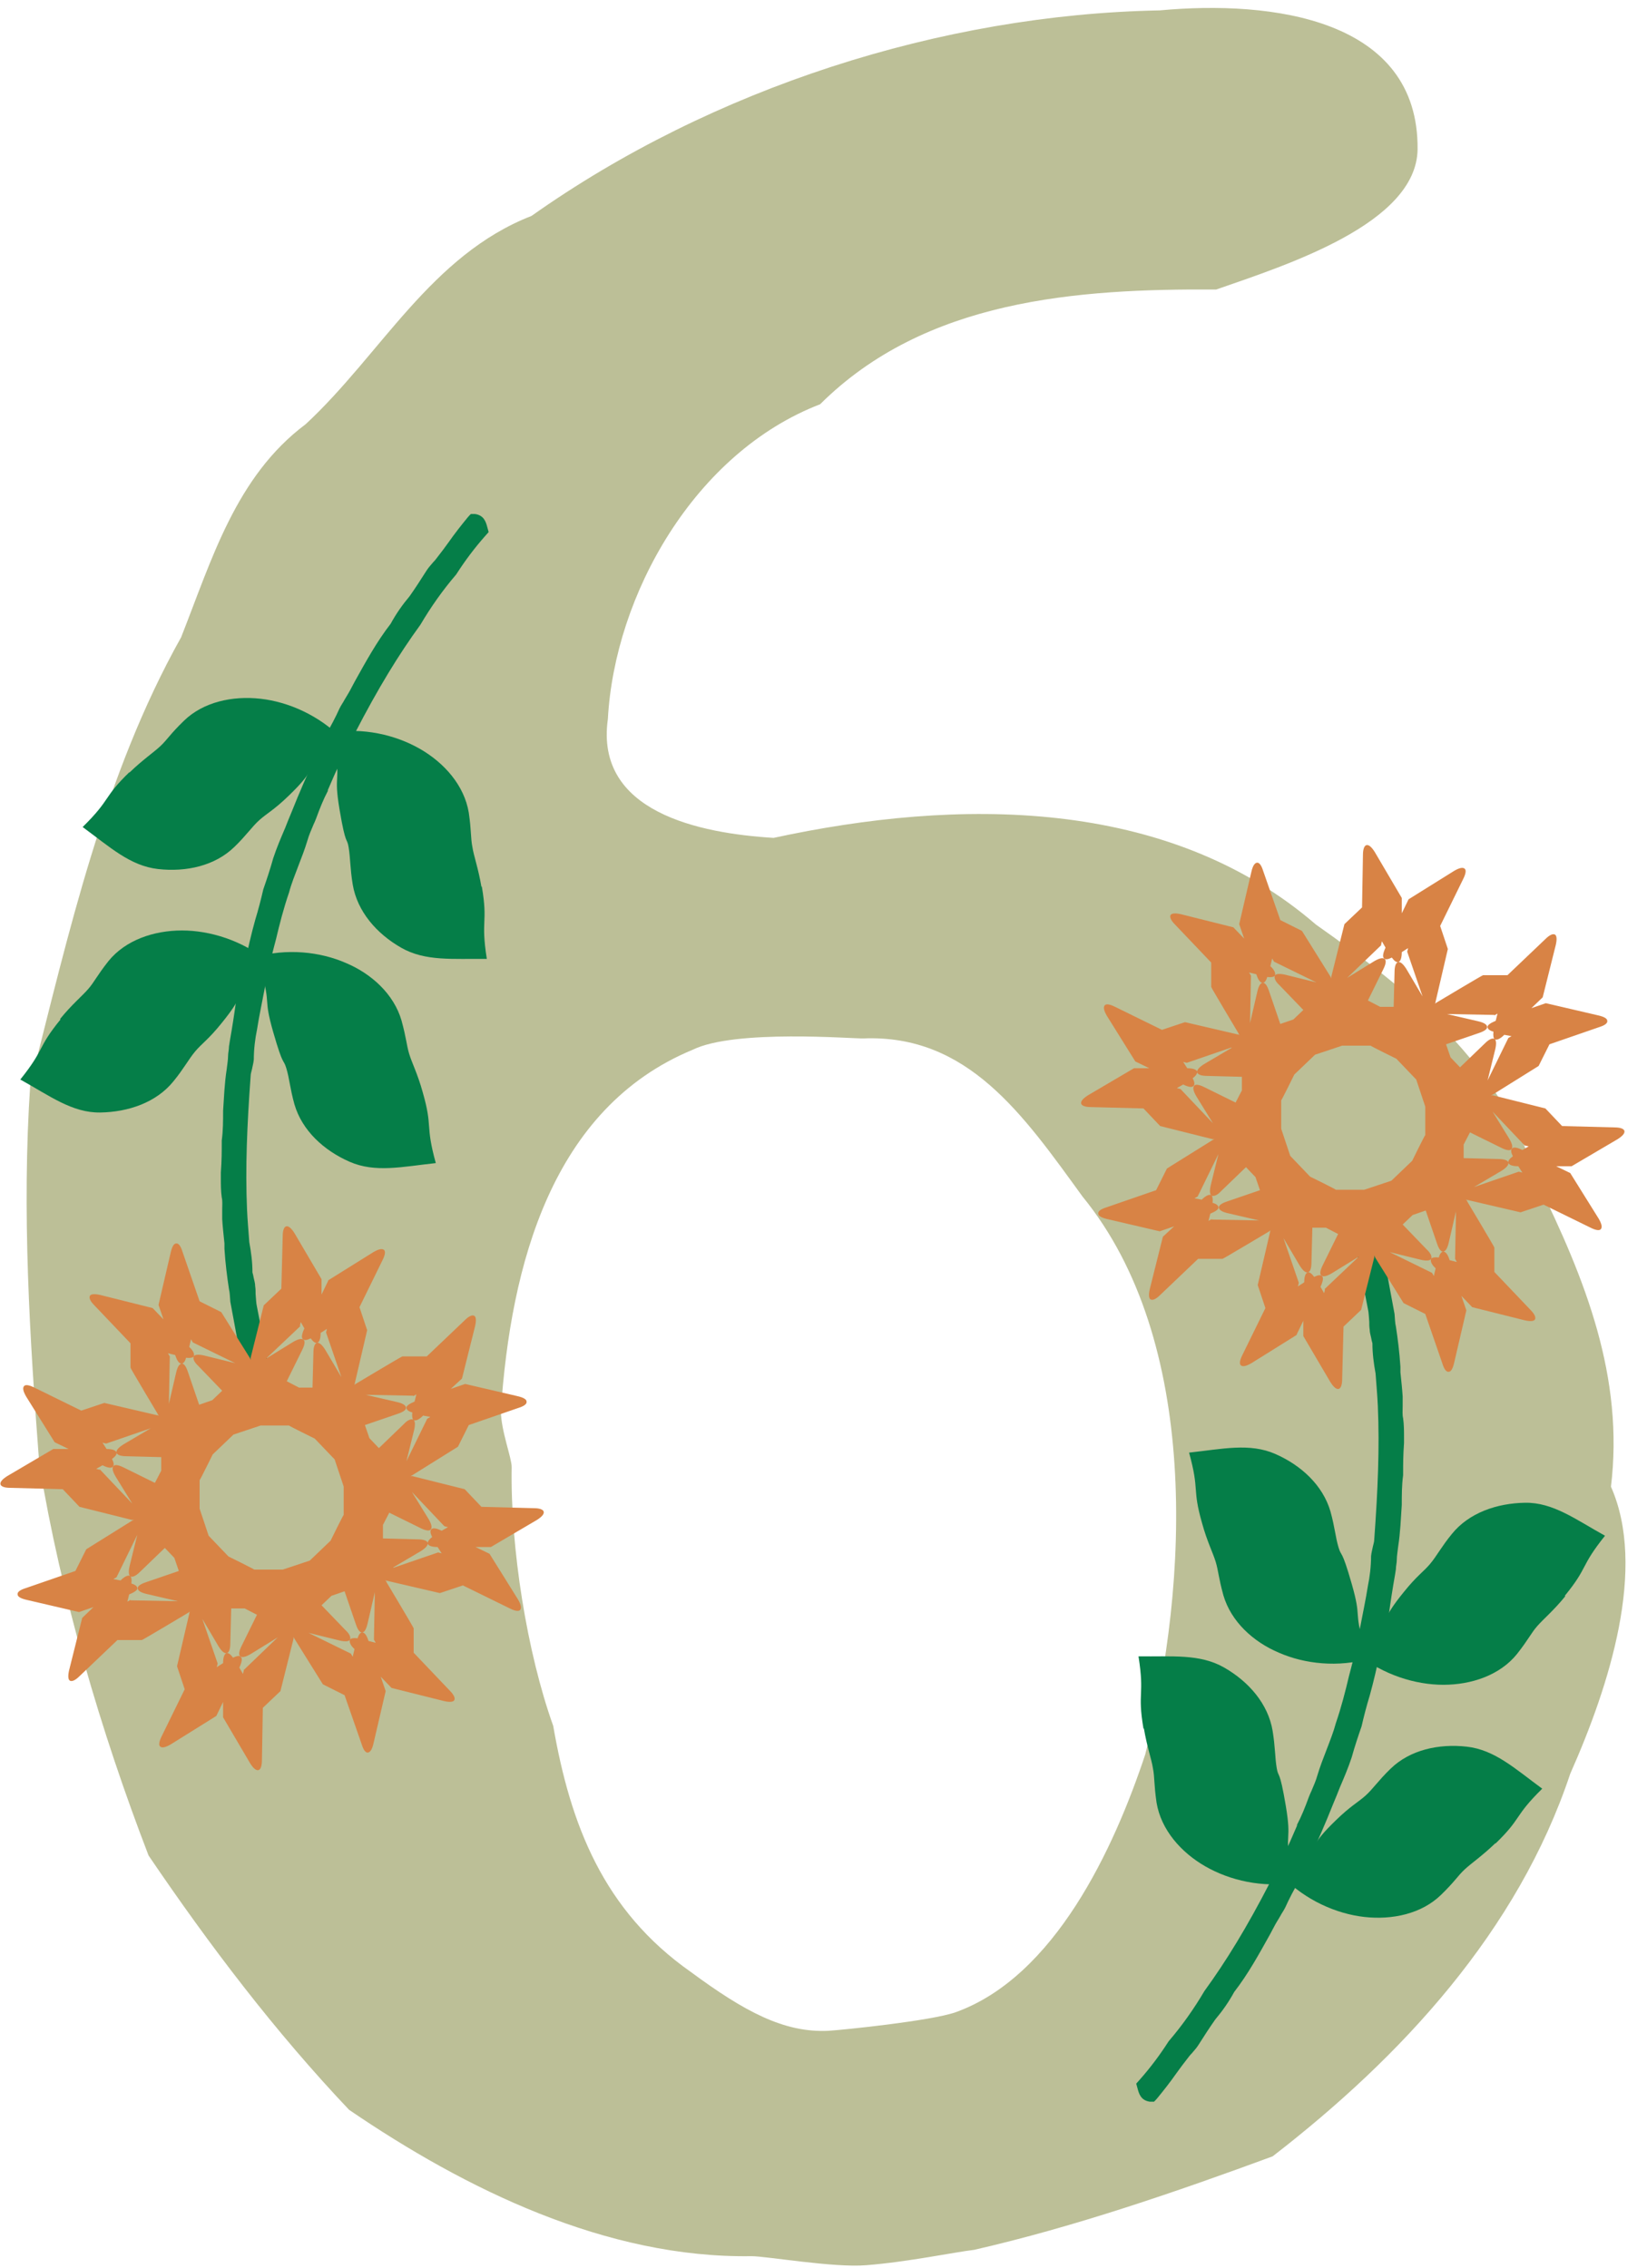
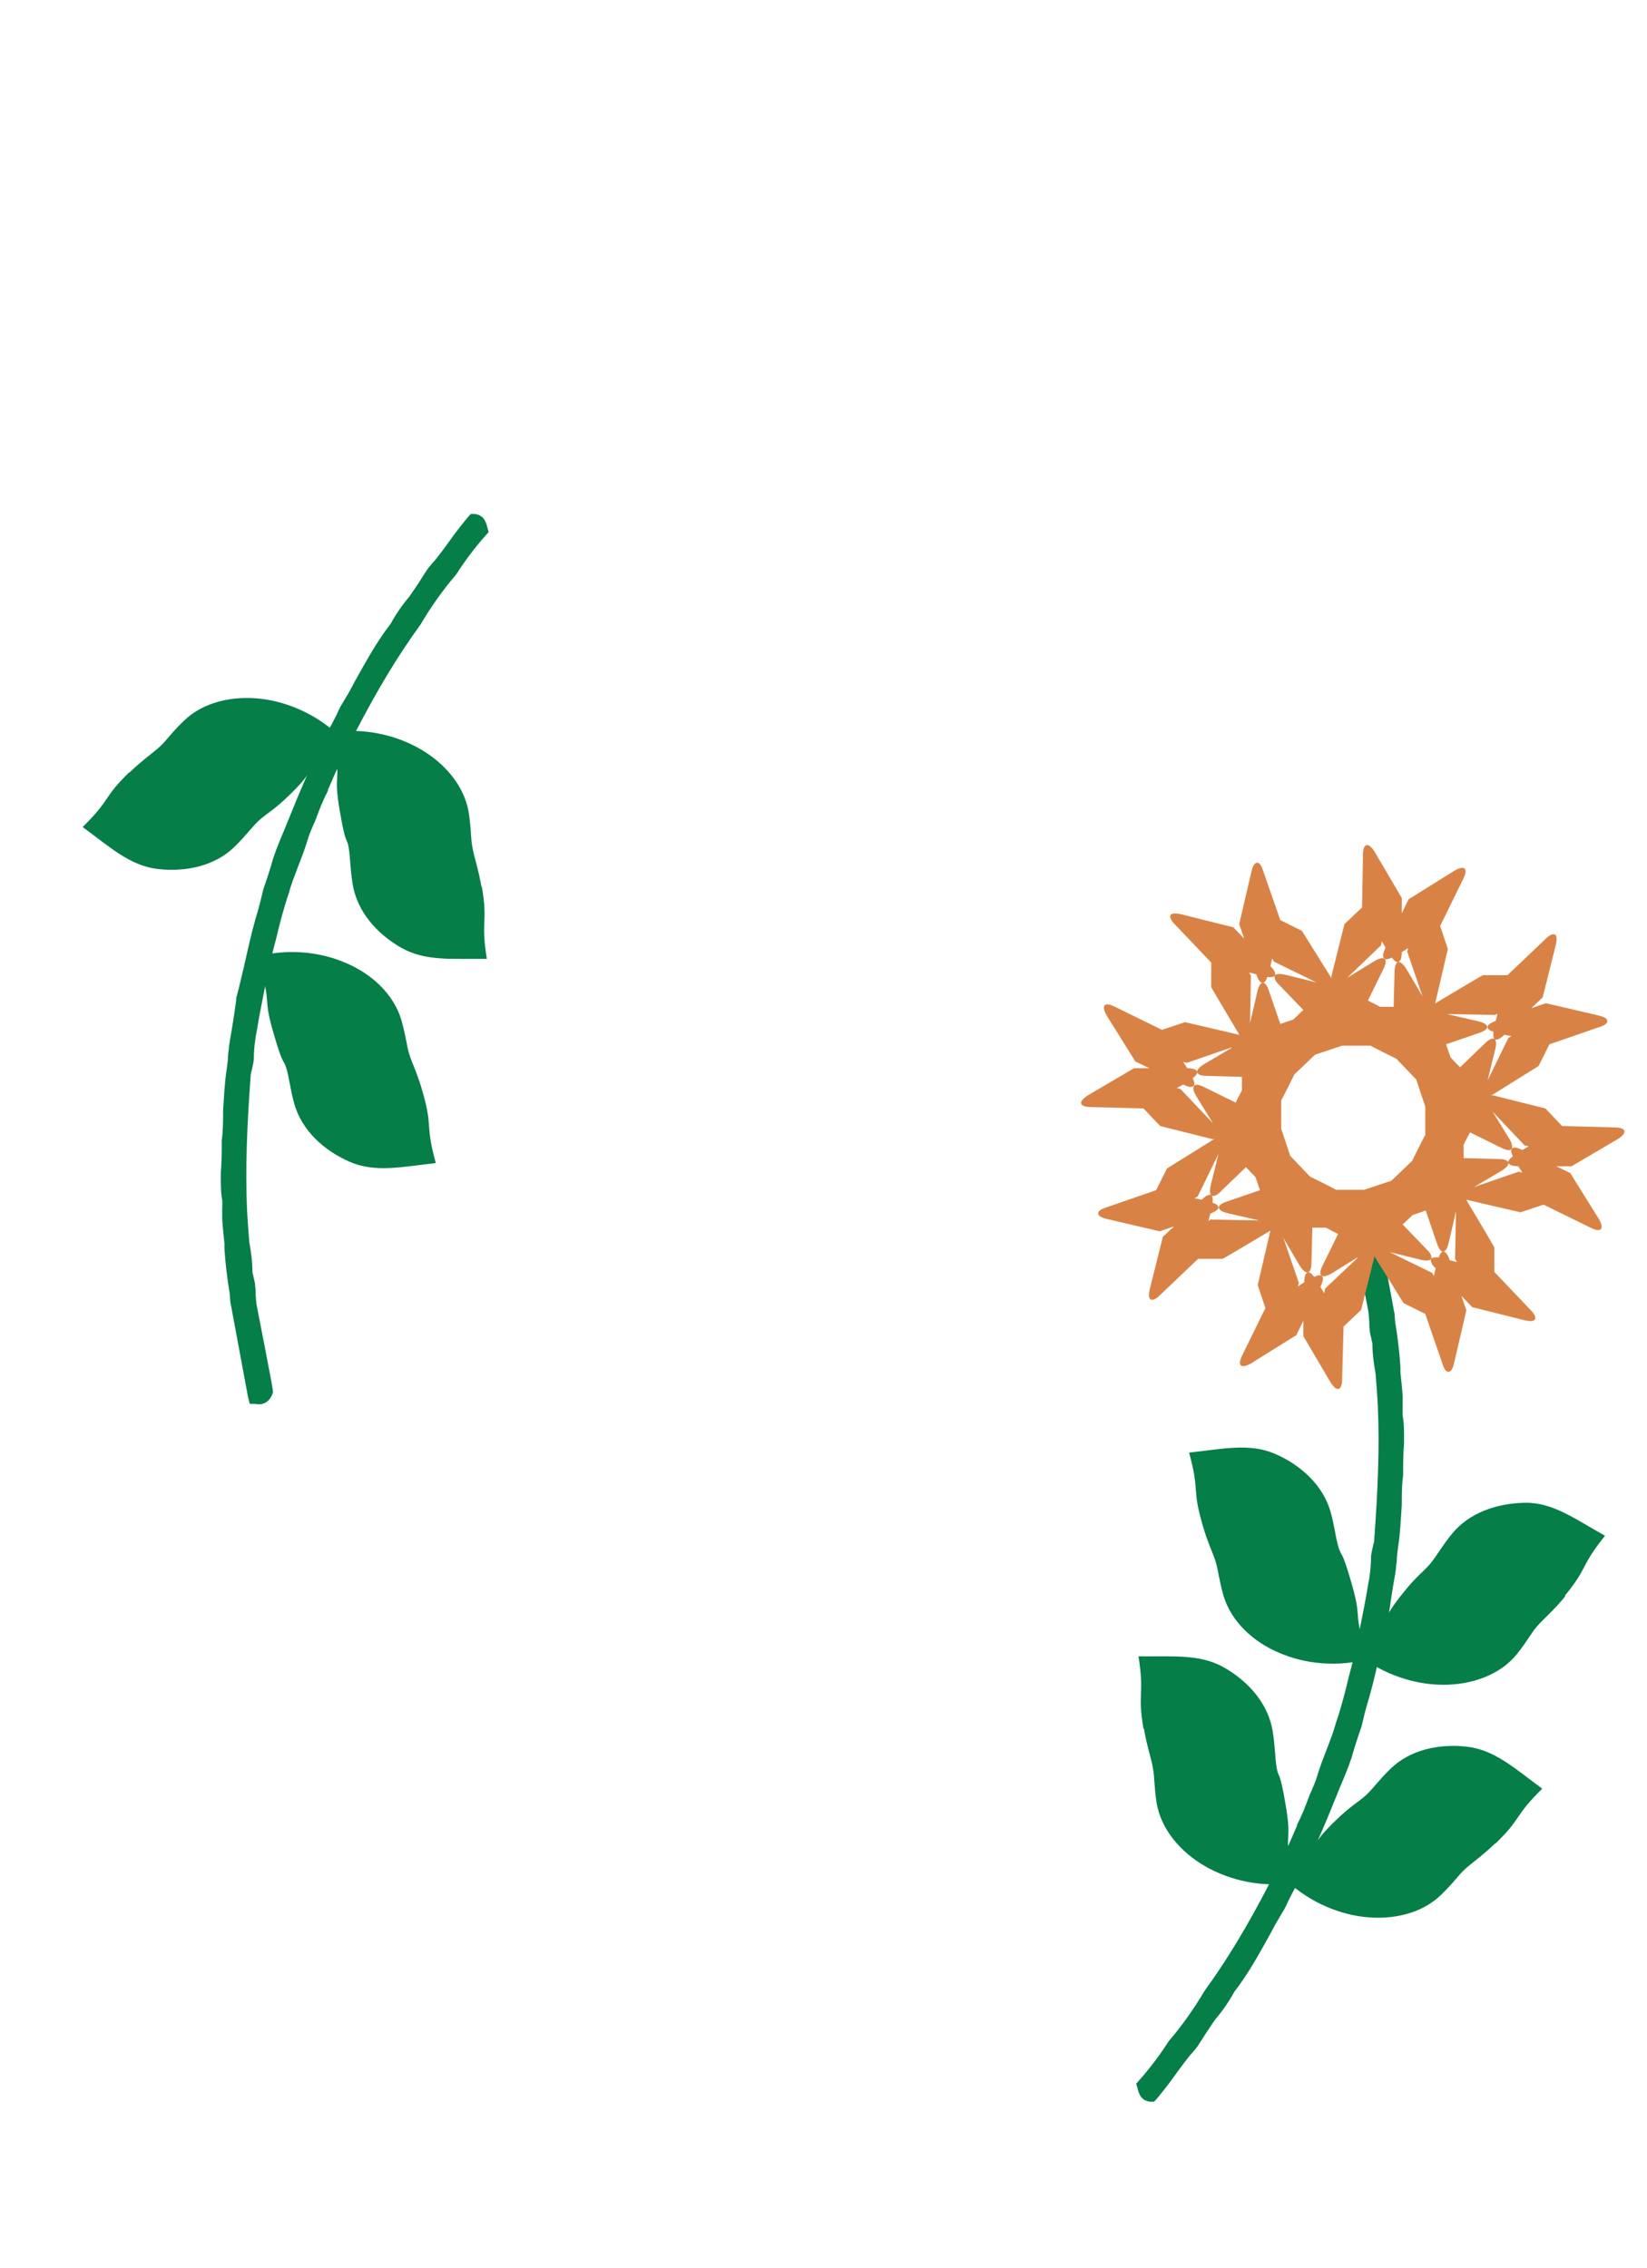
<svg xmlns="http://www.w3.org/2000/svg" fill="#000000" height="502.1" preserveAspectRatio="xMidYMid meet" version="1" viewBox="0.1 -1.8 364.7 502.1" width="364.7" zoomAndPan="magnify">
  <g id="change1_1">
-     <path d="M356.8,327.5c3-24.4-5.7-46.1-16.3-67.7-7.7-26-28.7-42.6-49-56.9-32.9-28.4-79.4-28-120.1-19.2-16.4-1-39.6-5.7-36.7-26.3,1.5-27.5,19.2-59,47-69.7,23.3-23.2,56.8-25.6,87.7-25.4,15.8-5.5,44.3-14.6,44.6-31,.3-29-32.3-33.1-57.1-30.8-48.3,.9-99.1,17.2-139.1,45.5-22.3,8.7-33.3,30.6-50,46.1-15.5,11.6-20.8,30-27.6,47.2-17.1,30.5-24.9,65.5-33.4,99-1.9,28-.1,56.5,2,84,4.8,29.1,13.6,59.2,24.2,86.7,13.5,19.9,28,39,44.4,56.3,25.8,17.6,57,32.9,89.1,32.4,3.3,0,18.2,2.6,25.4,2,9.1-.7,19.6-2.9,23.9-3.4,22.3-5.1,44.9-12.9,66.1-20.7,28.6-22.1,54.3-49.9,65.9-84.7,8.7-19.6,17-45.6,9-63.6Zm-165.5-99.4c23.1-.9,35.3,16.8,48.5,35,26,31.8,23.7,85.3,13.9,123.5-6.9,20.8-20,49.2-42,57.1-5.4,1.9-24.8,3.9-28.1,4.1-9.9,.5-18.7-4.3-30.5-13-19.4-13.6-26.7-32.6-30.5-54.5-5.8-16.2-9.5-39.3-9.2-57.3,0-2.1-2.3-7.8-2.4-12.4,2.2-32.4,11.3-67.1,42.5-80,9.4-4.6,35.6-2.4,37.8-2.5Z" fill="#bcbf97" />
-   </g>
+     </g>
  <g>
    <g id="change2_1">
      <path d="M60.5,306.3v-.4c.1,0-3.5-18.4-3.5-18.4-.2-.8-.2-1.8-.3-2.8,0-.6,0-1.1-.1-1.8,0-.6-.2-1.2-.3-1.7-.1-.5-.2-1-.3-1.3,0-2.3-.3-4.5-.7-6.7-.2-2.8-.4-4.9-.5-7.2-.4-9.3,0-18.6,.8-29.6,0-.5,.2-1,.3-1.5,.1-.6,.3-1.2,.4-2.1,0-2.3,.3-4.7,.7-6.6,.5-3.2,1.2-6.4,1.8-9.6l.7-3.9c.6-2.1,1.1-4.3,1.7-6.5,.8-3.4,1.7-6.9,2.9-10.4,.5-1.9,1.3-3.9,2.1-6,.7-1.8,1.4-3.6,2-5.6,.3-1.1,.8-2.2,1.3-3.4,.2-.4,.4-.9,.6-1.4,.8-2.2,1.6-4.2,2.6-6.1h0c0-.1,0-.2,0-.2,1.9-4.5,3.9-8.7,6-12.6,5.1-9.9,9.7-17.4,14.5-24,2.3-3.9,4.9-7.6,7.9-11.1l.2-.3c1.8-2.8,3.9-5.6,6.2-8.2l.8-.9-.3-1.1c-.3-1.1-.7-2.6-2.7-2.9h-.9c0-.1-.7,.7-.7,.7-1.4,1.7-2.9,3.6-4.3,5.6-.8,1.1-1.6,2.2-2.4,3.2-.3,.4-.6,.8-1,1.2-.4,.5-.9,1-1.3,1.6l-.2,.3c-1.2,1.9-2.5,3.9-3.7,5.6-1.6,1.9-3,3.9-4.2,6.1-3.1,4-5.5,8.4-7.9,12.7l-.8,1.5c-.4,.8-.9,1.6-1.5,2.6-.3,.6-.7,1.1-1.1,1.9-.9,2-2,4.1-3.2,6.1v.2c0,0-.1,0-.1,0-.6,1.3-1.2,2.6-1.8,3.9-1.9,4.1-3.8,8.4-5.5,12.7-.5,1.2-1,2.4-1.5,3.7-.9,2.1-1.8,4.2-2.6,6.6-.7,2.5-1.4,4.6-2.2,6.9-.5,2.2-1.1,4.5-1.8,6.8-.9,3.2-1.6,6.4-2.3,9.5-.6,2.6-1.2,5.2-1.9,7.8v.4c-.4,3-.9,6.2-1.4,9l-.2,1.3c0,.7-.2,1.4-.2,2.1,0,.9-.2,1.9-.3,2.9-.5,3.2-.6,6.3-.8,9.2,0,2.2,0,4.4-.3,6.6v.3c0,2.1,0,4.1-.2,6.8,0,.4,0,.9,0,1.3,0,1.3,0,2.8,.2,4.2,.2,.8,.1,1.7,.1,2.8,0,.6,0,1.3,0,2,.1,1.7,.3,3.4,.5,5.4v1.2c.2,3.2,.6,6.3,1,8.9,.2,.8,.2,1.7,.3,2.8l3.9,21,.4,1.6h1.2c.8,.2,3.1,.4,4-2.7Z" fill="#057e48" />
    </g>
    <g id="change3_1">
-       <path d="M68.7,343.7l-6,2h-6.3c0-.1-5.7-2.9-5.7-2.9l-4.4-4.6-2-6v-6.3c.1,0,2.9-5.7,2.9-5.7l4.6-4.4,6-2h6.3c0,.1,5.7,2.9,5.7,2.9l4.4,4.6,2,6v6.3c-.1,0-2.9,5.7-2.9,5.7l-4.6,4.4Zm22.9-36.4l.7-.4-.4,1.6h0c-1.2,.5-1.9,1-1.8,1.4,0,.4,.5,.8,1.3,1-.1,.9,0,1.5,.3,1.7,.4,.2,1.1,0,2.1-1h0c0,0,1.6,.3,1.6,.3l-.7,.4-4.6,9.4,1.7-6.9c.3-1.3,.2-2.1-.2-2.3-.4-.2-1.2,0-2.1,1l-5.5,5.3-2.1-2.2-1-2.9,7.3-2.5c1.2-.4,1.9-.9,1.8-1.4s-.7-.9-2-1.2l-6.9-1.6,10.5,.2Zm-25.1-15.6l.2-.8,.8,1.4h0c-.6,1.3-.7,2.1-.3,2.4,.3,.3,.9,.2,1.7-.2,.5,.7,1,1.1,1.4,1,.5-.1,.8-.9,.8-2.2h0c0,0,1.4-.9,1.4-.9l-.2,.8,3.4,9.9-3.6-6.1c-.7-1.1-1.3-1.6-1.8-1.5-.5,.1-.8,.9-.8,2.2l-.2,7.7h-3c0,0-2.7-1.4-2.7-1.4l3.4-6.9c.6-1.2,.7-2,.3-2.3-.4-.3-1.1-.2-2.3,.5l-6,3.7,7.6-7.2Zm-14.3,8.3l-6.9-1.7c-1.3-.3-2.1-.2-2.3,.2-.2,.4,0,1.2,1,2.1l5.3,5.5-2.2,2.1-2.9,1-2.5-7.3c-.4-1.2-.9-1.9-1.4-1.8s-.9,.7-1.2,2l-1.6,6.9,.2-10.5-.4-.7,1.6,.4h0c.4,1.3,.9,1.9,1.4,1.9,.4,0,.8-.5,1-1.3,.9,.1,1.5,0,1.7-.3,.2-.4,0-1.2-1-2.1h0c0,0,.4-1.7,.4-1.7l.4,.7,9.4,4.6Zm-30,23.6l-.8-.2,1.4-.8h0c1.2,.6,2,.7,2.3,.3,.3-.3,.2-.9-.2-1.7,.7-.5,1.1-1,1-1.4-.1-.5-.9-.8-2.2-.8h0s-.9-1.4-.9-1.4l.8,.2,9.9-3.4-6.1,3.6c-1.1,.7-1.6,1.3-1.5,1.8s.9,.8,2.2,.8l7.7,.2v3c0,0-1.4,2.7-1.4,2.7l-6.9-3.4c-1.2-.6-2-.7-2.3-.3-.3,.4-.2,1.1,.5,2.3l3.7,6-7.2-7.6Zm6.8,28.8l-.7,.4,.4-1.6h0c1.2-.5,1.9-1,1.8-1.4,0-.4-.5-.8-1.3-1,.1-.9,0-1.5-.3-1.7-.4-.2-1.1,0-2.1,1h0c0,0-1.6-.3-1.6-.3l.7-.4,4.6-9.4-1.7,6.9c-.3,1.3-.2,2.1,.2,2.3,.4,.2,1.1,0,2.1-1l5.5-5.3,2.1,2.2,1,2.9-7.3,2.5c-1.2,.4-1.9,.9-1.8,1.4s.7,.9,2,1.2l6.9,1.6-10.5-.2Zm25.1,15.6l-.2,.8-.8-1.4h0c.6-1.3,.7-2.1,.3-2.4-.3-.3-.9-.2-1.7,.2-.5-.7-1-1.1-1.4-1-.5,.1-.8,.9-.8,2.2h0c0,0-1.4,.9-1.4,.9l.2-.8-3.4-9.9,3.6,6.1c.7,1.1,1.3,1.6,1.8,1.5,.5-.1,.8-.9,.8-2.2l.2-7.7h3c0,0,2.7,1.4,2.7,1.4l-3.4,6.9c-.6,1.2-.7,2-.3,2.3,.4,.3,1.1,.2,2.3-.5l6-3.7-7.6,7.3Zm14.3-8.3l6.9,1.7c1.3,.3,2.1,.2,2.3-.2,.2-.4,0-1.2-1-2.1l-5.3-5.5,2.2-2.1,2.9-1,2.5,7.3c.4,1.2,.9,1.9,1.4,1.8,.5,0,.9-.7,1.2-2l1.6-6.9-.2,10.5,.4,.7-1.6-.4h0c-.4-1.3-.9-1.9-1.4-1.9-.4,0-.8,.5-1,1.3-.9-.1-1.5,0-1.7,.3-.2,.4,0,1.2,1,2.1h0c0,0-.4,1.7-.4,1.7l-.4-.7-9.4-4.6Zm4.4-78l-1.5,3.1v-3.4c0,0-6-10.2-6-10.2-.7-1.1-1.3-1.6-1.8-1.5s-.8,.9-.8,2.2l-.3,11.6-3.9,3.7-2.9,11.6c0,.2,0,.3,0,.5,0-.1-.1-.3-.2-.5l-6.3-10.1-4.8-2.4-3.8-11c-.4-1.3-.9-1.9-1.4-1.8-.5,0-.9,.7-1.2,2l-2.7,11.6,1.1,3.2-2.4-2.5-11.6-2.9c-1.3-.3-2.1-.2-2.3,.2-.2,.4,0,1.1,1,2.1l8,8.4v5.4c-.1,0,6,10.2,6,10.2,0,.2,.2,.3,.3,.4-.2,0-.3-.1-.5-.1l-11.6-2.7-5.1,1.7-10.4-5.1c-1.2-.6-2-.7-2.3-.3-.3,.4-.2,1.1,.5,2.3l6.3,10.1,3.1,1.5h-3.4c0,0-10.2,6-10.2,6-1.1,.7-1.6,1.3-1.5,1.8,.1,.5,.9,.8,2.2,.8l11.6,.3,3.7,3.9,11.6,2.9c.2,0,.3,0,.5,0-.1,0-.3,.1-.5,.2l-10.1,6.3-2.4,4.8-11,3.8c-1.3,.4-1.9,.9-1.8,1.4,0,.5,.7,.9,2,1.2l11.6,2.7,3.2-1.1-2.5,2.4-2.9,11.6c-.3,1.3-.2,2.1,.2,2.3,.4,.2,1.1,0,2.1-1l8.4-8h5.4c0,.1,10.2-6,10.2-6,.2-.1,.3-.2,.4-.3,0,.2-.1,.3-.1,.5l-2.7,11.6,1.7,5.1-5.1,10.4c-.6,1.2-.7,2-.3,2.3,.4,.3,1.1,.2,2.3-.5l10.1-6.3,1.5-3.1v3.4c0,0,6,10.2,6,10.2,.7,1.1,1.3,1.6,1.8,1.5s.8-.9,.8-2.2l.2-11.6,3.9-3.7,2.9-11.6c0-.2,0-.3,0-.5,0,.2,.1,.3,.2,.5l6.3,10.1,4.8,2.4,3.8,10.9c.4,1.3,.9,1.9,1.4,1.8s.9-.7,1.2-2l2.7-11.6-1.1-3.2,2.4,2.5,11.6,2.9c1.3,.3,2.1,.2,2.3-.2,.2-.4,0-1.1-1-2.1l-8-8.4v-5.4c.1,0-6-10.2-6-10.2,0-.2-.2-.3-.3-.4,.2,0,.3,.1,.5,.1l11.6,2.7,5.1-1.7,10.4,5.1c1.2,.6,2,.7,2.3,.3,.3-.4,.2-1.1-.5-2.3l-6.3-10.1-3.1-1.5h3.4c0,0,10.2-6,10.2-6,1.1-.7,1.6-1.3,1.5-1.8s-.9-.8-2.2-.8l-11.6-.3-3.7-3.9-11.6-2.9c-.2,0-.3,0-.5,0,.2,0,.3-.1,.5-.2l10.1-6.3,2.4-4.8,11-3.8c1.3-.4,1.9-.9,1.8-1.4,0-.5-.7-.9-2-1.2l-11.6-2.7-3.2,1.1,2.5-2.3,2.9-11.6c.3-1.3,.2-2.1-.2-2.3-.4-.2-1.1,0-2.1,1l-8.4,8h-5.4c0-.1-10.2,6-10.2,6-.2,.1-.3,.2-.4,.3,0-.2,.1-.3,.1-.5l2.7-11.6-1.7-5.1,5.1-10.4c.6-1.2,.7-2,.3-2.3-.4-.3-1.1-.2-2.3,.5l-10.1,6.3Zm14.4,63.5l6.1-3.6c1.1-.7,1.6-1.3,1.5-1.8-.1-.5-.9-.8-2.2-.8l-7.7-.2v-3c0,0,1.4-2.7,1.4-2.7l6.9,3.4c1.2,.6,2,.7,2.3,.3,.3-.4,.2-1.1-.5-2.3l-3.7-6,7.2,7.6,.8,.2-1.4,.8h0c-1.2-.6-2-.7-2.3-.3-.3,.3-.2,.9,.2,1.7-.7,.5-1,1-1,1.4,.1,.5,.9,.8,2.2,.8h0s.9,1.4,.9,1.4l-.8-.2-9.9,3.4Z" fill="#d88345" />
-     </g>
+       </g>
    <g id="change2_2">
-       <path d="M13.4,223.8c2.6-3.2,4.8-5,6.2-6.6,1.4-1.6,1.9-2.9,4.5-6.2,3.8-4.7,10.1-6.8,16.3-6.8,6.2,0,13.3,2.2,19,6.8,0,0-2.4,2.3-2.4,2.3-5.3,6.4-2.6,5-7.9,11.5-2.9,3.6-4.3,4.4-5.8,6.2s-2.5,3.8-4.8,6.6c-3.8,4.7-10,6.8-16.2,6.9s-11.2-3.7-17.7-7.3c5.6-7,3.6-6.8,8.9-13.3Z" fill="#057e48" />
-     </g>
+       </g>
    <g id="change2_3">
      <path d="M93.7,240c-1.1-4-2.4-6.5-3-8.5s-.6-3.4-1.7-7.4c-1.7-5.8-6.6-10.3-12.3-12.7-5.7-2.5-13.1-3.3-20.1-1.3,0,0,1.3,3,1.3,3,2.3,8,.4,5.6,2.7,13.6s2.2,5.7,2.9,8,.8,4.4,1.8,8c1.7,5.8,6.5,10.2,12.2,12.7s11.7,1.1,19.1,.3c-2.4-8.7-.6-7.7-2.9-15.7Z" fill="#057e48" />
    </g>
    <g id="change2_4">
      <path d="M28.7,169.3c3-2.9,5.4-4.5,6.9-5.9,1.5-1.4,2.2-2.7,5.2-5.6,4.3-4.2,10.8-5.6,17-4.9,6.2,.7,13,3.7,18.1,8.9,0,0-2.7,2-2.7,2-6,5.8-3.1,4.7-9.1,10.5-3.3,3.2-4.8,3.9-6.5,5.4s-2.9,3.4-5.6,6c-4.3,4.2-10.7,5.6-16.9,4.9-6.2-.7-10.7-4.9-16.7-9.3,6.4-6.3,4.4-6.4,10.4-12.2Z" fill="#057e48" />
    </g>
    <g id="change2_5">
      <path d="M106.7,194.5c-.7-4.1-1.7-6.8-2-8.8-.4-2-.2-3.5-.8-7.6-1-6-5.4-11-10.8-14.1-5.4-3.1-12.6-4.8-19.9-3.6,0,0,1,3.2,1,3.2,1.4,8.2-.3,5.6,1.1,13.9s1.6,5.9,2,8.3,.3,4.5,.9,8.2c1,6,5.3,10.9,10.7,14s11.5,2.4,19,2.5c-1.4-8.9,.3-7.7-1.1-16Z" fill="#057e48" />
    </g>
  </g>
  <g>
    <g id="change2_6">
      <path d="M299.5,269.2v.4c-.1,0,3.5,18.4,3.5,18.4,.2,.8,.2,1.8,.3,2.8,0,.6,0,1.1,.1,1.8,0,.6,.2,1.2,.3,1.7,.1,.5,.2,1,.3,1.3,0,2.3,.3,4.5,.7,6.7,.2,2.8,.4,4.9,.5,7.2,.4,9.3,0,18.6-.8,29.6,0,.5-.2,1-.3,1.5-.1,.6-.3,1.2-.4,2.1,0,2.3-.3,4.7-.7,6.6-.5,3.2-1.2,6.4-1.8,9.6l-.7,3.9c-.6,2.1-1.1,4.3-1.7,6.5-.8,3.4-1.7,6.9-2.9,10.4-.5,1.9-1.3,3.9-2.1,6-.7,1.8-1.4,3.6-2,5.6-.3,1.1-.8,2.2-1.3,3.4-.2,.4-.4,.9-.6,1.4-.8,2.2-1.6,4.2-2.6,6.1h0c0,.1,0,.2,0,.2-1.9,4.5-3.9,8.7-6,12.6-5.1,9.9-9.7,17.4-14.5,24-2.3,3.9-4.9,7.6-7.9,11.1l-.2,.3c-1.8,2.8-3.9,5.6-6.2,8.2l-.8,.9,.3,1.1c.3,1.1,.7,2.6,2.7,2.9h.9c0,.1,.7-.7,.7-.7,1.4-1.7,2.9-3.6,4.3-5.6,.8-1.1,1.6-2.2,2.4-3.2,.3-.4,.6-.8,1-1.2,.4-.5,.9-1,1.3-1.6l.2-.3c1.2-1.9,2.5-3.9,3.7-5.6,1.6-1.9,3-3.9,4.2-6.1,3.1-4,5.5-8.4,7.9-12.7l.8-1.5c.4-.8,.9-1.6,1.5-2.6,.3-.6,.7-1.1,1.1-1.9,.9-2,2-4.1,3.2-6.1v-.2c0,0,.1,0,.1,0,.6-1.3,1.2-2.6,1.8-3.9,1.9-4.1,3.8-8.4,5.5-12.7,.5-1.2,1-2.4,1.5-3.7,.9-2.1,1.8-4.2,2.6-6.6,.7-2.5,1.4-4.6,2.2-6.9,.5-2.2,1.1-4.5,1.8-6.8,.9-3.2,1.6-6.4,2.3-9.5,.6-2.6,1.2-5.2,1.9-7.8v-.4c.4-3,.9-6.2,1.4-9l.2-1.3c0-.7,.2-1.4,.2-2.1,0-.9,.2-1.9,.3-2.9,.5-3.2,.6-6.3,.8-9.2,0-2.2,0-4.4,.3-6.6v-.3c0-2.1,0-4.1,.2-6.8,0-.4,0-.9,0-1.3,0-1.3,0-2.8-.2-4.2-.2-.8-.1-1.7-.1-2.8,0-.6,0-1.3,0-2-.1-1.7-.3-3.4-.5-5.4v-1.2c-.2-3.2-.6-6.3-1-8.9-.2-.8-.2-1.7-.3-2.8l-3.9-21-.4-1.6h-1.2c-.8-.2-3.1-.4-4,2.7Z" fill="#057e48" />
    </g>
    <g id="change3_2">
      <path d="M291.3,231.7l6-2h6.3c0,.1,5.7,2.9,5.7,2.9l4.4,4.6,2,6v6.3c-.1,0-2.9,5.7-2.9,5.7l-4.6,4.4-6,2h-6.3c0-.1-5.7-2.9-5.7-2.9l-4.4-4.6-2-6v-6.3c.1,0,2.9-5.7,2.9-5.7l4.6-4.4Zm-22.9,36.4l-.7,.4,.4-1.6h0c1.2-.5,1.9-1,1.8-1.4,0-.4-.5-.8-1.3-1,.1-.9,0-1.5-.3-1.7-.4-.2-1.1,0-2.1,1h0c0,0-1.6-.3-1.6-.3l.7-.4,4.6-9.4-1.7,6.9c-.3,1.3-.2,2.1,.2,2.3,.4,.2,1.2,0,2.1-1l5.5-5.3,2.1,2.2,1,2.9-7.3,2.5c-1.2,.4-1.9,.9-1.8,1.4s.7,.9,2,1.2l6.9,1.6-10.5-.2Zm25.1,15.6l-.2,.8-.8-1.4h0c.6-1.3,.7-2.1,.3-2.4-.3-.3-.9-.2-1.7,.2-.5-.7-1-1.1-1.4-1-.5,.1-.8,.9-.8,2.2h0c0,0-1.4,.9-1.4,.9l.2-.8-3.4-9.9,3.6,6.1c.7,1.1,1.3,1.6,1.8,1.5,.5-.1,.8-.9,.8-2.2l.2-7.7h3c0,0,2.7,1.4,2.7,1.4l-3.4,6.9c-.6,1.2-.7,2-.3,2.3,.4,.3,1.1,.2,2.3-.5l6-3.7-7.6,7.2Zm14.3-8.3l6.9,1.7c1.3,.3,2.1,.2,2.3-.2,.2-.4,0-1.2-1-2.1l-5.3-5.5,2.2-2.1,2.9-1,2.5,7.3c.4,1.2,.9,1.9,1.4,1.8s.9-.7,1.2-2l1.6-6.9-.2,10.5,.4,.7-1.6-.4h0c-.4-1.3-.9-1.9-1.4-1.9-.4,0-.8,.5-1,1.3-.9-.1-1.5,0-1.7,.3-.2,.4,0,1.2,1,2.1h0c0,0-.4,1.7-.4,1.7l-.4-.7-9.4-4.6Zm30-23.6l.8,.2-1.4,.8h0c-1.2-.6-2-.7-2.3-.3-.3,.3-.2,.9,.2,1.7-.7,.5-1.1,1-1,1.4,.1,.5,.9,.8,2.2,.8h0s.9,1.4,.9,1.4l-.8-.2-9.9,3.4,6.1-3.6c1.1-.7,1.6-1.3,1.5-1.8s-.9-.8-2.2-.8l-7.7-.2v-3c0,0,1.4-2.7,1.4-2.7l6.9,3.4c1.2,.6,2,.7,2.3,.3,.3-.4,.2-1.1-.5-2.3l-3.7-6,7.2,7.6Zm-6.8-28.8l.7-.4-.4,1.6h0c-1.2,.5-1.9,1-1.8,1.4,0,.4,.5,.8,1.3,1-.1,.9,0,1.5,.3,1.7,.4,.2,1.1,0,2.1-1h0c0,0,1.6,.3,1.6,.3l-.7,.4-4.6,9.4,1.7-6.9c.3-1.3,.2-2.1-.2-2.3-.4-.2-1.1,0-2.1,1l-5.5,5.3-2.1-2.2-1-2.9,7.3-2.5c1.2-.4,1.9-.9,1.8-1.4s-.7-.9-2-1.2l-6.9-1.6,10.5,.2Zm-25.1-15.6l.2-.8,.8,1.4h0c-.6,1.3-.7,2.1-.3,2.4,.3,.3,.9,.2,1.7-.2,.5,.7,1,1.1,1.4,1,.5-.1,.8-.9,.8-2.2h0c0,0,1.4-.9,1.4-.9l-.2,.8,3.4,9.9-3.6-6.1c-.7-1.1-1.3-1.6-1.8-1.5-.5,.1-.8,.9-.8,2.2l-.2,7.7h-3c0,0-2.7-1.4-2.7-1.4l3.4-6.9c.6-1.2,.7-2,.3-2.3-.4-.3-1.1-.2-2.3,.5l-6,3.7,7.6-7.3Zm-14.3,8.3l-6.9-1.7c-1.3-.3-2.1-.2-2.3,.2-.2,.4,0,1.2,1,2.1l5.3,5.5-2.2,2.1-2.9,1-2.5-7.3c-.4-1.2-.9-1.9-1.4-1.8-.5,0-.9,.7-1.2,2l-1.6,6.9,.2-10.5-.4-.7,1.6,.4h0c.4,1.3,.9,1.9,1.4,1.9,.4,0,.8-.5,1-1.3,.9,.1,1.5,0,1.7-.3,.2-.4,0-1.2-1-2.1h0c0,0,.4-1.7,.4-1.7l.4,.7,9.4,4.6Zm-4.4,78l1.5-3.1v3.4c0,0,6,10.2,6,10.2,.7,1.1,1.3,1.6,1.8,1.5s.8-.9,.8-2.2l.3-11.6,3.9-3.7,2.9-11.6c0-.2,0-.3,0-.5,0,.1,.1,.3,.2,.5l6.3,10.1,4.8,2.4,3.8,11c.4,1.3,.9,1.9,1.4,1.8,.5,0,.9-.7,1.2-2l2.7-11.6-1.1-3.2,2.4,2.5,11.6,2.9c1.3,.3,2.1,.2,2.3-.2,.2-.4,0-1.1-1-2.1l-8-8.4v-5.4c.1,0-6-10.2-6-10.2,0-.2-.2-.3-.3-.4,.2,0,.3,.1,.5,.1l11.6,2.7,5.1-1.7,10.4,5.1c1.2,.6,2,.7,2.3,.3,.3-.4,.2-1.1-.5-2.3l-6.3-10.1-3.1-1.5h3.4c0,0,10.2-6,10.2-6,1.1-.7,1.6-1.3,1.5-1.8-.1-.5-.9-.8-2.2-.8l-11.6-.3-3.7-3.9-11.6-2.9c-.2,0-.3,0-.5,0,.1,0,.3-.1,.5-.2l10.1-6.3,2.4-4.8,11-3.8c1.3-.4,1.9-.9,1.8-1.4,0-.5-.7-.9-2-1.2l-11.6-2.7-3.2,1.1,2.5-2.4,2.9-11.6c.3-1.3,.2-2.1-.2-2.3-.4-.2-1.1,0-2.1,1l-8.4,8h-5.4c0-.1-10.2,6-10.2,6-.2,.1-.3,.2-.4,.3,0-.2,.1-.3,.1-.5l2.7-11.6-1.7-5.1,5.1-10.4c.6-1.2,.7-2,.3-2.3-.4-.3-1.1-.2-2.3,.5l-10.1,6.3-1.5,3.1v-3.4c0,0-6-10.2-6-10.2-.7-1.1-1.3-1.6-1.8-1.5s-.8,.9-.8,2.2l-.2,11.6-3.9,3.7-2.9,11.6c0,.2,0,.3,0,.5,0-.2-.1-.3-.2-.5l-6.3-10.1-4.8-2.4-3.8-10.9c-.4-1.3-.9-1.9-1.4-1.8s-.9,.7-1.2,2l-2.7,11.6,1.1,3.2-2.4-2.5-11.6-2.9c-1.3-.3-2.1-.2-2.3,.2-.2,.4,0,1.1,1,2.1l8,8.4v5.4c-.1,0,6,10.2,6,10.2,0,.2,.2,.3,.3,.4-.2,0-.3-.1-.5-.1l-11.6-2.7-5.1,1.7-10.4-5.1c-1.2-.6-2-.7-2.3-.3-.3,.4-.2,1.1,.5,2.3l6.3,10.1,3.1,1.5h-3.4c0,0-10.2,6-10.2,6-1.1,.7-1.6,1.3-1.5,1.8s.9,.8,2.2,.8l11.6,.3,3.7,3.9,11.6,2.9c.2,0,.3,0,.5,0-.2,0-.3,.1-.5,.2l-10.1,6.3-2.4,4.8-11,3.8c-1.3,.4-1.9,.9-1.8,1.4,0,.5,.7,.9,2,1.2l11.6,2.7,3.2-1.1-2.5,2.3-2.9,11.6c-.3,1.3-.2,2.1,.2,2.3,.4,.2,1.1,0,2.1-1l8.4-8h5.4c0,.1,10.2-6,10.2-6,.2-.1,.3-.2,.4-.3,0,.2-.1,.3-.1,.5l-2.7,11.6,1.7,5.1-5.1,10.4c-.6,1.2-.7,2-.3,2.3,.4,.3,1.1,.2,2.3-.5l10.1-6.3Zm-14.4-63.5l-6.1,3.6c-1.1,.7-1.6,1.3-1.5,1.8,.1,.5,.9,.8,2.2,.8l7.7,.2v3c0,0-1.4,2.7-1.4,2.7l-6.9-3.4c-1.2-.6-2-.7-2.3-.3-.3,.4-.2,1.1,.5,2.3l3.7,6-7.2-7.6-.8-.2,1.4-.8h0c1.2,.6,2,.7,2.3,.3,.3-.3,.2-.9-.2-1.7,.7-.5,1-1,1-1.4-.1-.5-.9-.8-2.2-.8h0s-.9-1.4-.9-1.4l.8,.2,9.9-3.4Z" fill="#d88345" />
    </g>
    <g id="change2_7">
      <path d="M346.7,351.6c-2.6,3.2-4.8,5-6.2,6.6-1.4,1.6-1.9,2.9-4.5,6.2-3.8,4.7-10.1,6.8-16.3,6.8-6.2,0-13.3-2.2-19-6.8,0,0,2.4-2.3,2.4-2.3,5.3-6.4,2.6-5,7.9-11.5,2.9-3.6,4.3-4.4,5.8-6.2s2.5-3.8,4.8-6.6c3.8-4.7,10-6.8,16.2-6.9s11.2,3.7,17.7,7.3c-5.6,7-3.6,6.8-8.9,13.3Z" fill="#057e48" />
    </g>
    <g id="change2_8">
      <path d="M266.3,335.5c1.1,4,2.4,6.5,3,8.5s.6,3.4,1.7,7.4c1.7,5.8,6.6,10.3,12.3,12.7,5.7,2.5,13.1,3.3,20.1,1.3,0,0-1.3-3-1.3-3-2.3-8-.4-5.6-2.7-13.6s-2.2-5.7-2.9-8-.8-4.4-1.8-8c-1.7-5.8-6.5-10.2-12.2-12.7s-11.7-1.1-19.1-.3c2.4,8.7,.6,7.7,2.9,15.7Z" fill="#057e48" />
    </g>
    <g id="change2_9">
      <path d="M331.3,406.2c-3,2.9-5.4,4.5-6.9,5.9-1.5,1.4-2.2,2.7-5.2,5.6-4.3,4.2-10.8,5.6-17,4.9-6.2-.7-13-3.7-18.1-8.9,0,0,2.7-2,2.7-2,6-5.8,3.1-4.7,9.1-10.5,3.3-3.2,4.8-3.9,6.5-5.4s2.9-3.4,5.6-6c4.3-4.2,10.7-5.6,16.9-4.9,6.2,.7,10.7,4.9,16.7,9.3-6.4,6.3-4.4,6.4-10.4,12.2Z" fill="#057e48" />
    </g>
    <g id="change2_10">
      <path d="M253.4,380.9c.7,4.1,1.7,6.8,2,8.8,.4,2,.2,3.5,.8,7.6,1,6,5.4,11,10.8,14.1,5.4,3.1,12.6,4.8,19.9,3.6,0,0-1-3.2-1-3.2-1.4-8.2,.3-5.6-1.1-13.9s-1.6-5.9-2-8.3-.3-4.5-.9-8.2c-1-6-5.3-10.9-10.7-14s-11.5-2.4-19-2.5c1.4,8.9-.3,7.7,1.1,16Z" fill="#057e48" />
    </g>
  </g>
</svg>